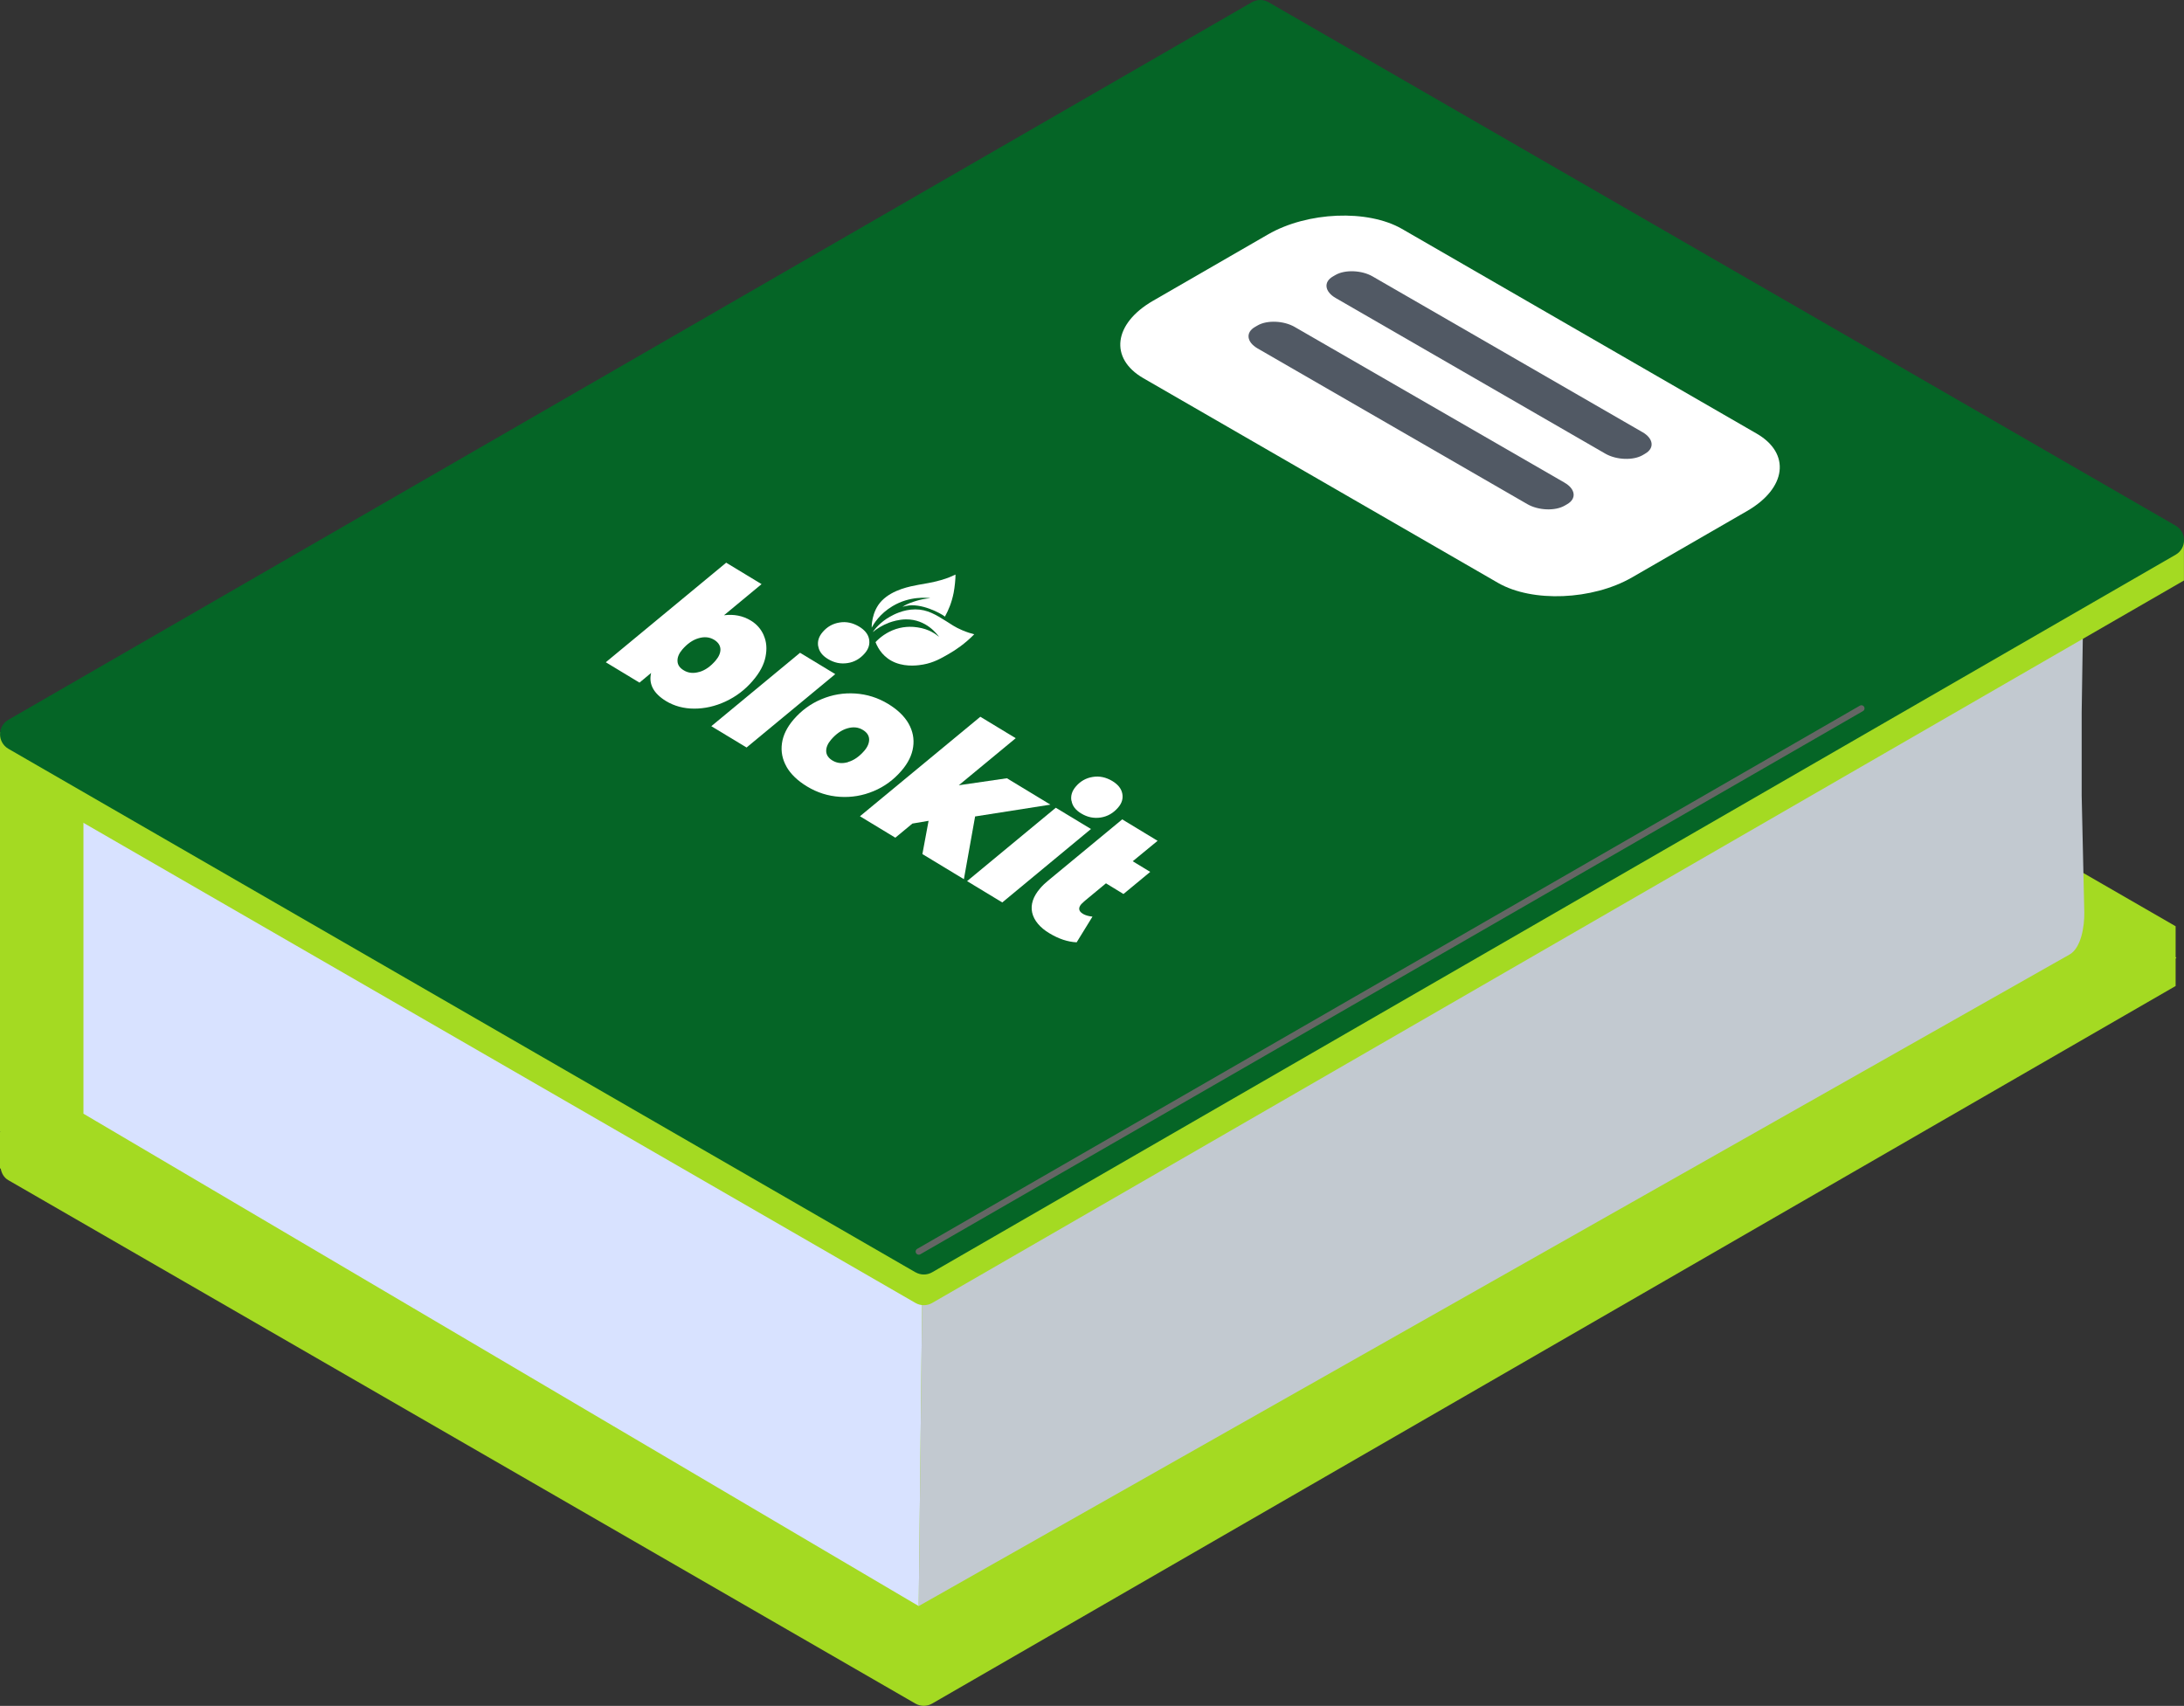
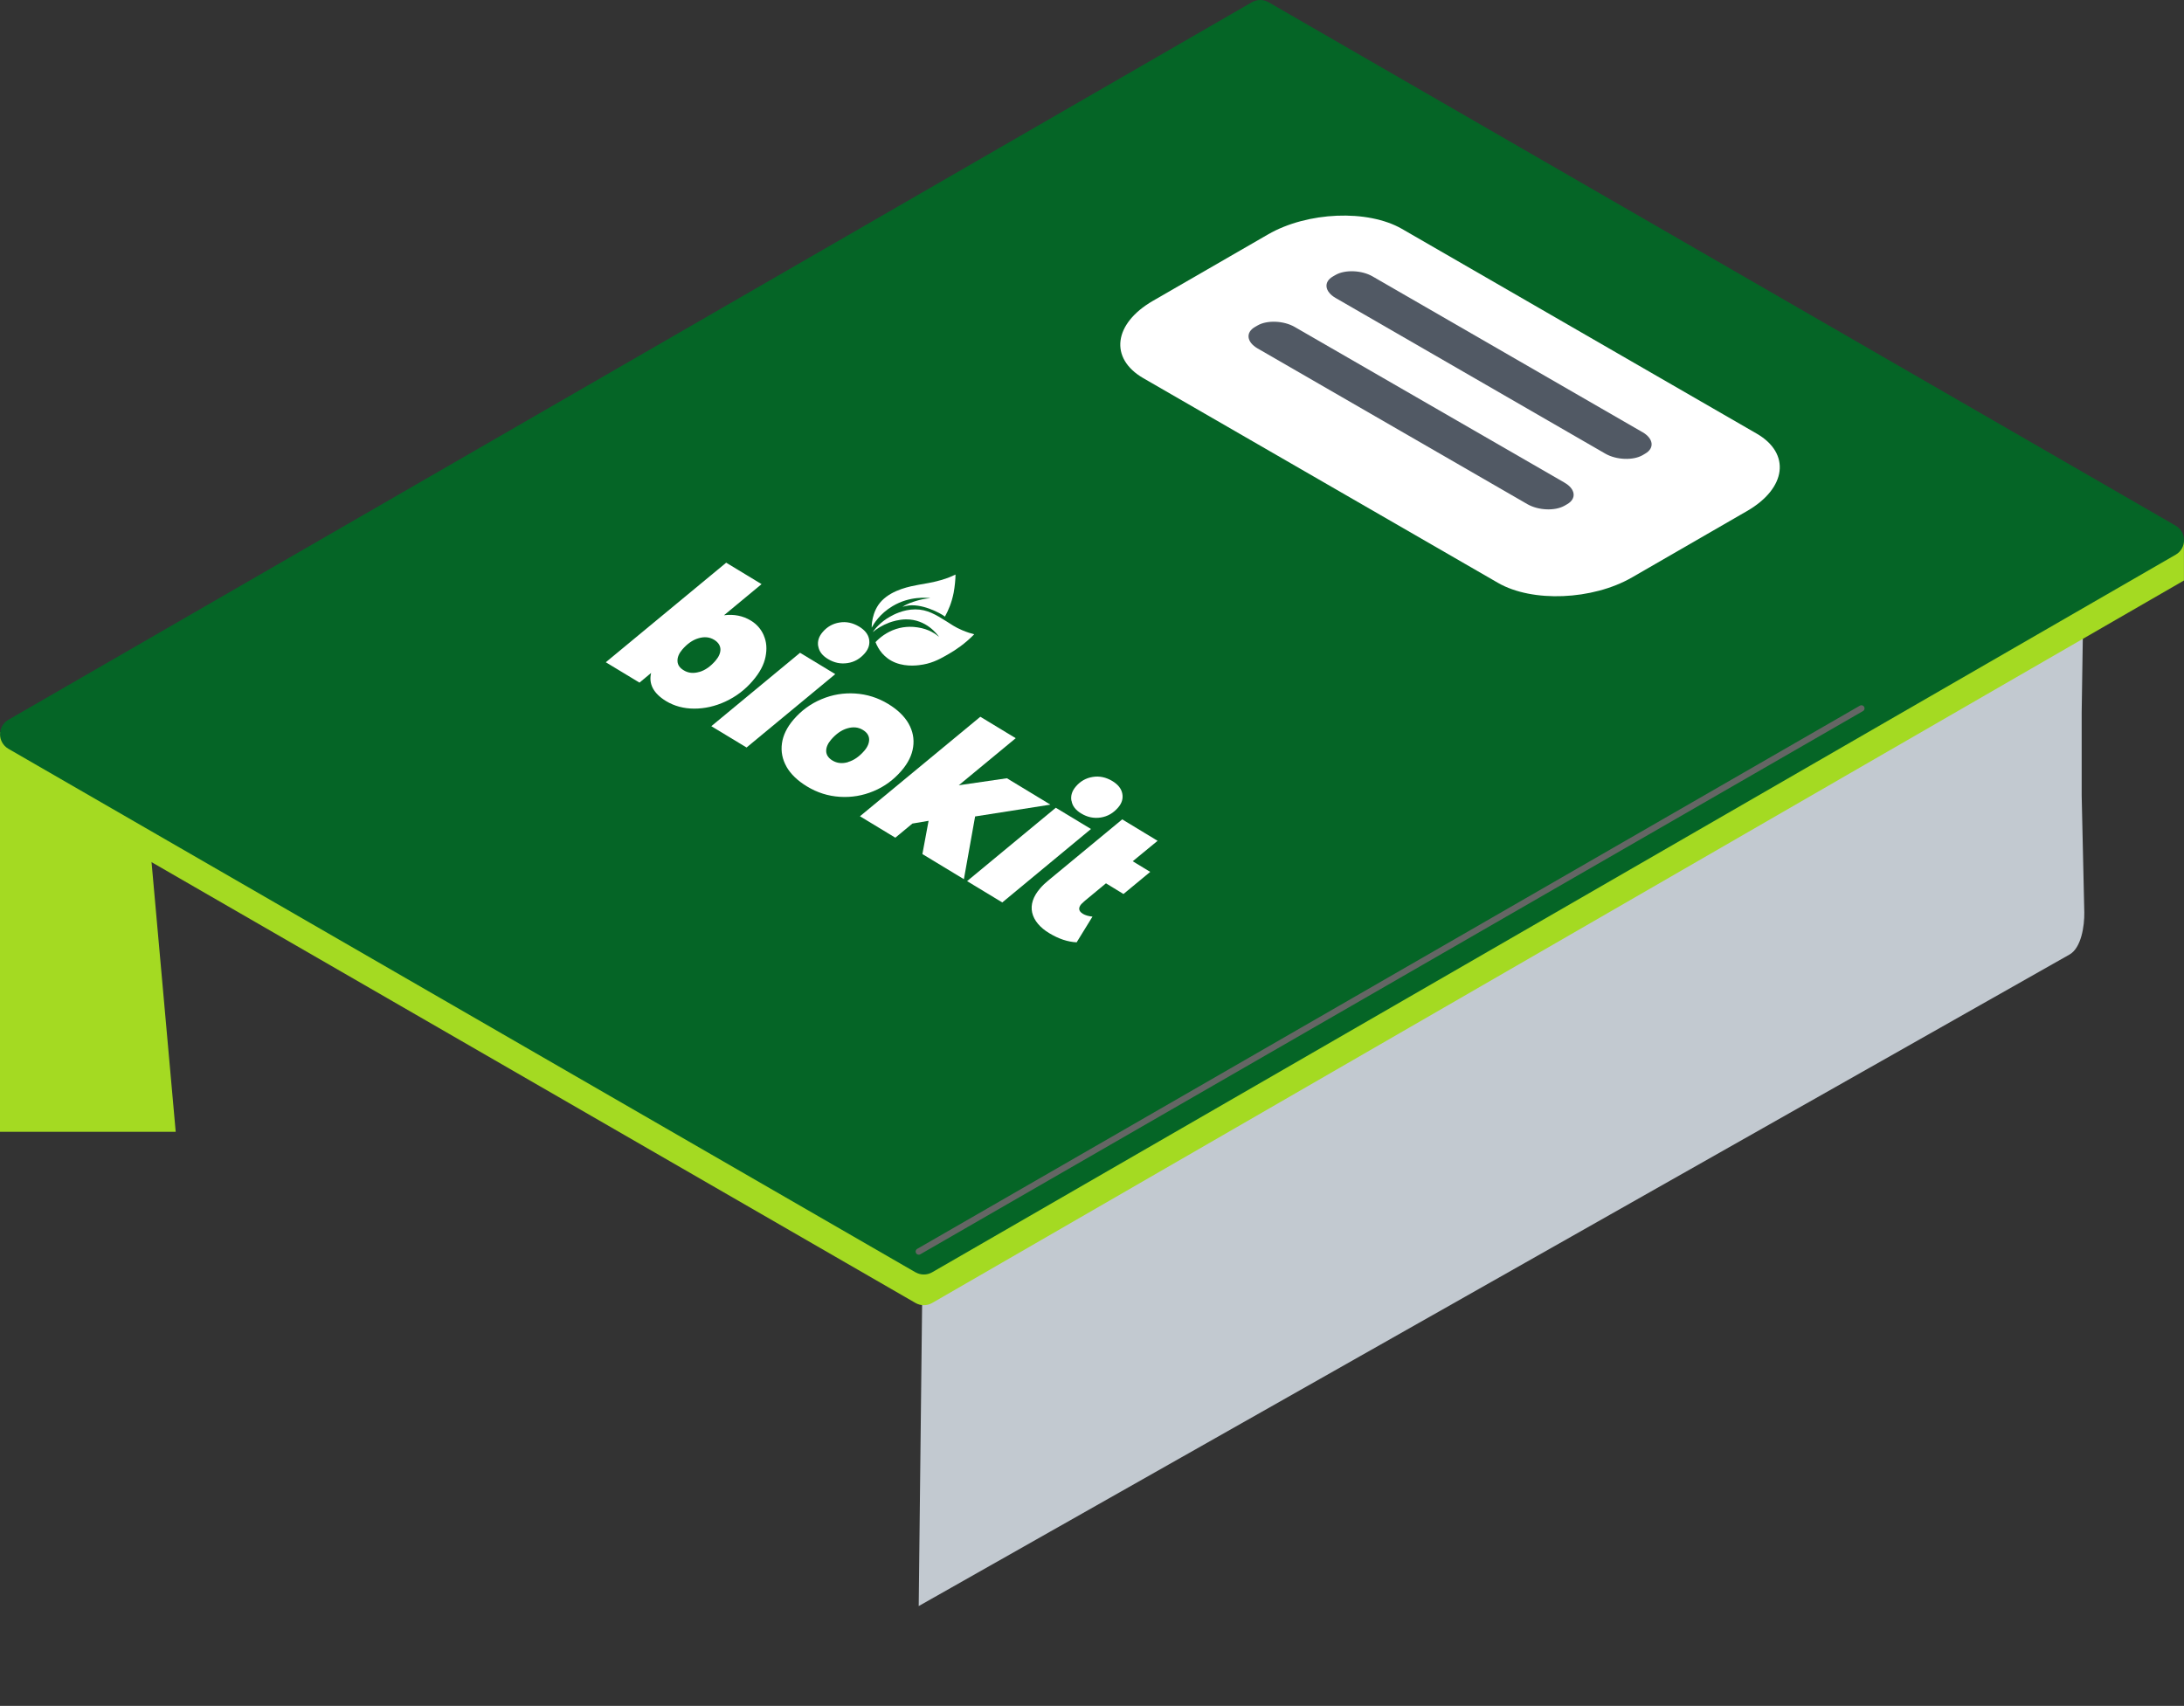
<svg xmlns="http://www.w3.org/2000/svg" id="_Слой_2" data-name="Слой 2" viewBox="0 0 349.41 272.94">
  <rect x="0" y="0" width="349.41" height="272.94" fill="#333333" stroke="none" />
  <defs>
    <style> .cls-1 { fill: none; stroke: #646664; stroke-linecap: round; stroke-linejoin: round; } .cls-2 { fill: #fff; } .cls-2, .cls-3, .cls-4, .cls-5, .cls-6, .cls-7 { stroke-width: 0px; } .cls-3 { fill: #d8e2ff; } .cls-4 { fill: #056526; } .cls-5 { fill: #a4da22; } .cls-6 { fill: #c2c9d0; } .cls-7 { fill: #515964; } </style>
  </defs>
  <g id="_Слой_1-2" data-name="Слой 1">
    <g>
      <path class="cls-5" d="M23.48,129.31l-17.6-7.14v-4.99H0v63.91h28.11l-4.64-51.79Z" />
-       <path class="cls-5" d="M348.07,153.12v-4.92l-145.12-83.74c-.82-.48-1.84-.48-2.68,0L1.35,179.27c-.74.42-1.14,1.11-1.28,1.82H0v5.87h.11c.14.74.49,1.45,1.23,1.87l145.11,83.74c.83.48,1.85.48,2.68,0l198.94-114.81v-4.39c.14-.07.16-.15,0-.24h0Z" />
-       <path class="cls-3" d="M13.35,122.3v55.89l133.63,78.78.73-64.56L13.35,122.3Z" />
      <path class="cls-6" d="M147.71,192.41l-.73,64.56,184.14-104.26c1.86-1.08,2.37-4.55,2.34-6.7l-.42-18.71v-13.31l.42-27.61-185.74,106.02h0Z" />
      <path class="cls-5" d="M344.69,87.08L202.95,5.28c-.82-.48-1.84-.48-2.68,0L1.35,120.09c-1.79,1.04-1.79,3.62,0,4.64l145.11,83.74c.83.48,1.85.48,2.68,0l200.26-115.59v-6.34l-4.7.54Z" />
      <path class="cls-4" d="M146.45,203.56L1.35,119.81c-1.79-1.04-1.79-3.62,0-4.65L200.28.36c.83-.48,1.85-.48,2.68,0l145.12,83.75c1.78,1.04,1.78,3.62,0,4.64l-198.94,114.81c-.83.48-1.84.48-2.68,0h0Z" />
      <path class="cls-1" d="M146.99,200.25l150.81-86.91" />
      <path class="cls-2" d="M239.68,93.27l-56.76-32.76c-5.47-3.16-4.78-8.73,1.54-12.38l18.4-10.62c6.31-3.65,15.96-4.04,21.43-.89l56.76,32.76c5.47,3.16,4.78,8.73-1.54,12.38l-18.4,10.62c-6.32,3.65-15.96,4.04-21.43.89Z" />
      <path class="cls-7" d="M262.78,69.15l-43.18-24.92c-1.74-1.01-4.42-1.11-5.93-.24l-.43.25c-1.51.87-1.32,2.41.43,3.43l43.17,24.92c1.76,1.01,4.42,1.11,5.95.24l.42-.25c1.52-.87,1.33-2.41-.42-3.43Z" />
      <path class="cls-7" d="M250.3,77.22l-43.17-24.91c-1.75-1.01-4.42-1.12-5.93-.24l-.43.25c-1.51.87-1.33,2.41.43,3.43l43.17,24.92c1.76,1.01,4.42,1.11,5.94.24l.43-.25c1.51-.87,1.33-2.42-.43-3.43Z" />
      <path class="cls-2" d="M122.19,101.67c.45,1.02.54,2.15.28,3.43-.25,1.26-.93,2.54-2.03,3.81-1.22,1.44-2.68,2.54-4.35,3.32-1.67.78-3.35,1.15-5.02,1.15s-3.19-.41-4.5-1.2c-2.02-1.23-2.82-2.74-2.4-4.51l-1.86,1.55-5.39-3.26,19.26-15.93,5.66,3.43-6.01,4.98c1.6-.2,3.02.08,4.29.85.94.57,1.64,1.36,2.08,2.38M111.89,107.51c.93-.27,1.79-.88,2.59-1.81.54-.63.8-1.25.78-1.85-.04-.6-.37-1.09-1-1.48-.74-.45-1.57-.53-2.51-.25-.93.27-1.8.88-2.59,1.8-.54.63-.8,1.25-.77,1.86.02.6.36,1.09,1,1.47.73.45,1.56.53,2.5.25Z" />
      <path class="cls-2" d="M127.99,104.44l5.64,3.42-14.19,11.74-5.64-3.41,14.19-11.74Z" />
      <path class="cls-2" d="M125.84,122.68c-.68-1.19-.92-2.44-.74-3.74.18-1.3.8-2.57,1.86-3.81,1.25-1.45,2.74-2.54,4.47-3.26,1.73-.73,3.53-1.03,5.39-.91,1.87.12,3.63.67,5.26,1.66,1.5.91,2.6,1.96,3.28,3.15.67,1.19.92,2.43.73,3.74-.18,1.3-.8,2.57-1.87,3.81-1.24,1.44-2.72,2.54-4.46,3.26-1.74.73-3.54,1.03-5.4.91-1.87-.12-3.62-.67-5.25-1.66-1.5-.91-2.6-1.96-3.28-3.15M135.68,121.92c.94-.27,1.8-.88,2.6-1.8.54-.63.79-1.26.77-1.86-.03-.6-.37-1.09-1-1.47-.73-.45-1.56-.53-2.5-.25-.93.27-1.79.88-2.59,1.81-.54.63-.8,1.25-.78,1.86.03.6.37,1.09,1,1.47.74.45,1.57.53,2.5.26" />
      <path class="cls-2" d="M156.01,130.6l-1.8,10.07-6.64-4.02.99-5.32-2.59.44-2.73,2.26-5.66-3.43,19.26-15.92,5.66,3.43-9.11,7.53,7.7-1.12,6.96,4.22-12.04,1.89h0Z" />
      <path class="cls-2" d="M168.9,129.23l5.64,3.41-14.19,11.75-5.63-3.41,14.19-11.74Z" />
      <path class="cls-2" d="M173.39,144.29c-.2.17-.33.29-.39.36-.53.62-.45,1.14.26,1.57.37.22.87.37,1.52.44l-2.53,4.11c-1.43-.07-2.88-.55-4.38-1.46-1.5-.9-2.46-2.05-2.74-3.31-.27-1.26.15-2.57,1.3-3.89.36-.42.79-.83,1.28-1.23l11.83-9.78,5.66,3.43-3.98,3.27,2.8,1.7-4.28,3.54-2.8-1.71-3.55,2.94v.02h0Z" />
      <path class="cls-2" d="M171.41,128.12c-.14-.81.1-1.58.72-2.29.71-.83,1.61-1.35,2.69-1.52,1.08-.18,2.12.05,3.13.65.91.55,1.45,1.22,1.6,2.01.16.79-.06,1.54-.68,2.25-.75.87-1.67,1.41-2.76,1.58-1.1.17-2.14-.04-3.14-.65-.9-.54-1.42-1.22-1.54-2.04" />
      <path class="cls-2" d="M130.9,103.41c-.14-.82.1-1.57.72-2.29.71-.83,1.61-1.35,2.7-1.52,1.07-.18,2.11.05,3.12.65.91.55,1.45,1.22,1.6,2.01.15.79-.06,1.54-.68,2.26-.75.87-1.67,1.41-2.76,1.57-1.1.17-2.14-.04-3.14-.65-.9-.54-1.42-1.22-1.55-2.04" />
      <path class="cls-2" d="M151.18,98.66c-.66-.54-3.85-2.25-6.22-1.71-.2.05-.41.1-.59.14.81-.52,1.64-.77,2.26-.96.51-.15,1.27-.35,2.22-.42-.57-.07-3.28-.38-6.05,1.27-2.05,1.22-3.01,2.82-3.34,3.44,0,0-.09-2.57,1.63-4.32,1.77-1.79,4.53-2.28,5.84-2.53,1.02-.19,2.12-.33,3.6-.75,1.15-.33,1.71-.6,2.34-.89,0,.74-.12,1.96-.3,2.92-.33,1.63-.82,2.75-1.39,3.8h0Z" />
      <path class="cls-2" d="M155.87,101.48c-1.52,1.55-3.02,2.54-4.05,3.13-1.25.72-2.43,1.41-4.1,1.71-.63.11-2.57.45-4.46-.29-1.85-.74-2.74-2.15-3.19-3.29.69-.73,1.76-1.6,3.28-2.1,1.58-.51,2.89-.34,3.45-.26,1.84.26,2.98,1.12,3.44,1.53-.25-.37-2.05-2.85-5.3-2.81-1.15.01-2.18.34-2.68.52-1.12.42-1.99.99-2.6,1.49v-.03c.38-.53,1.24-1.57,2.72-2.41.52-.29,2.11-1.17,4.05-1.17s3.31.87,4.98,1.91c.73.45,1.33.92,2.54,1.43.78.33,1.45.53,1.93.65" />
    </g>
  </g>
</svg>